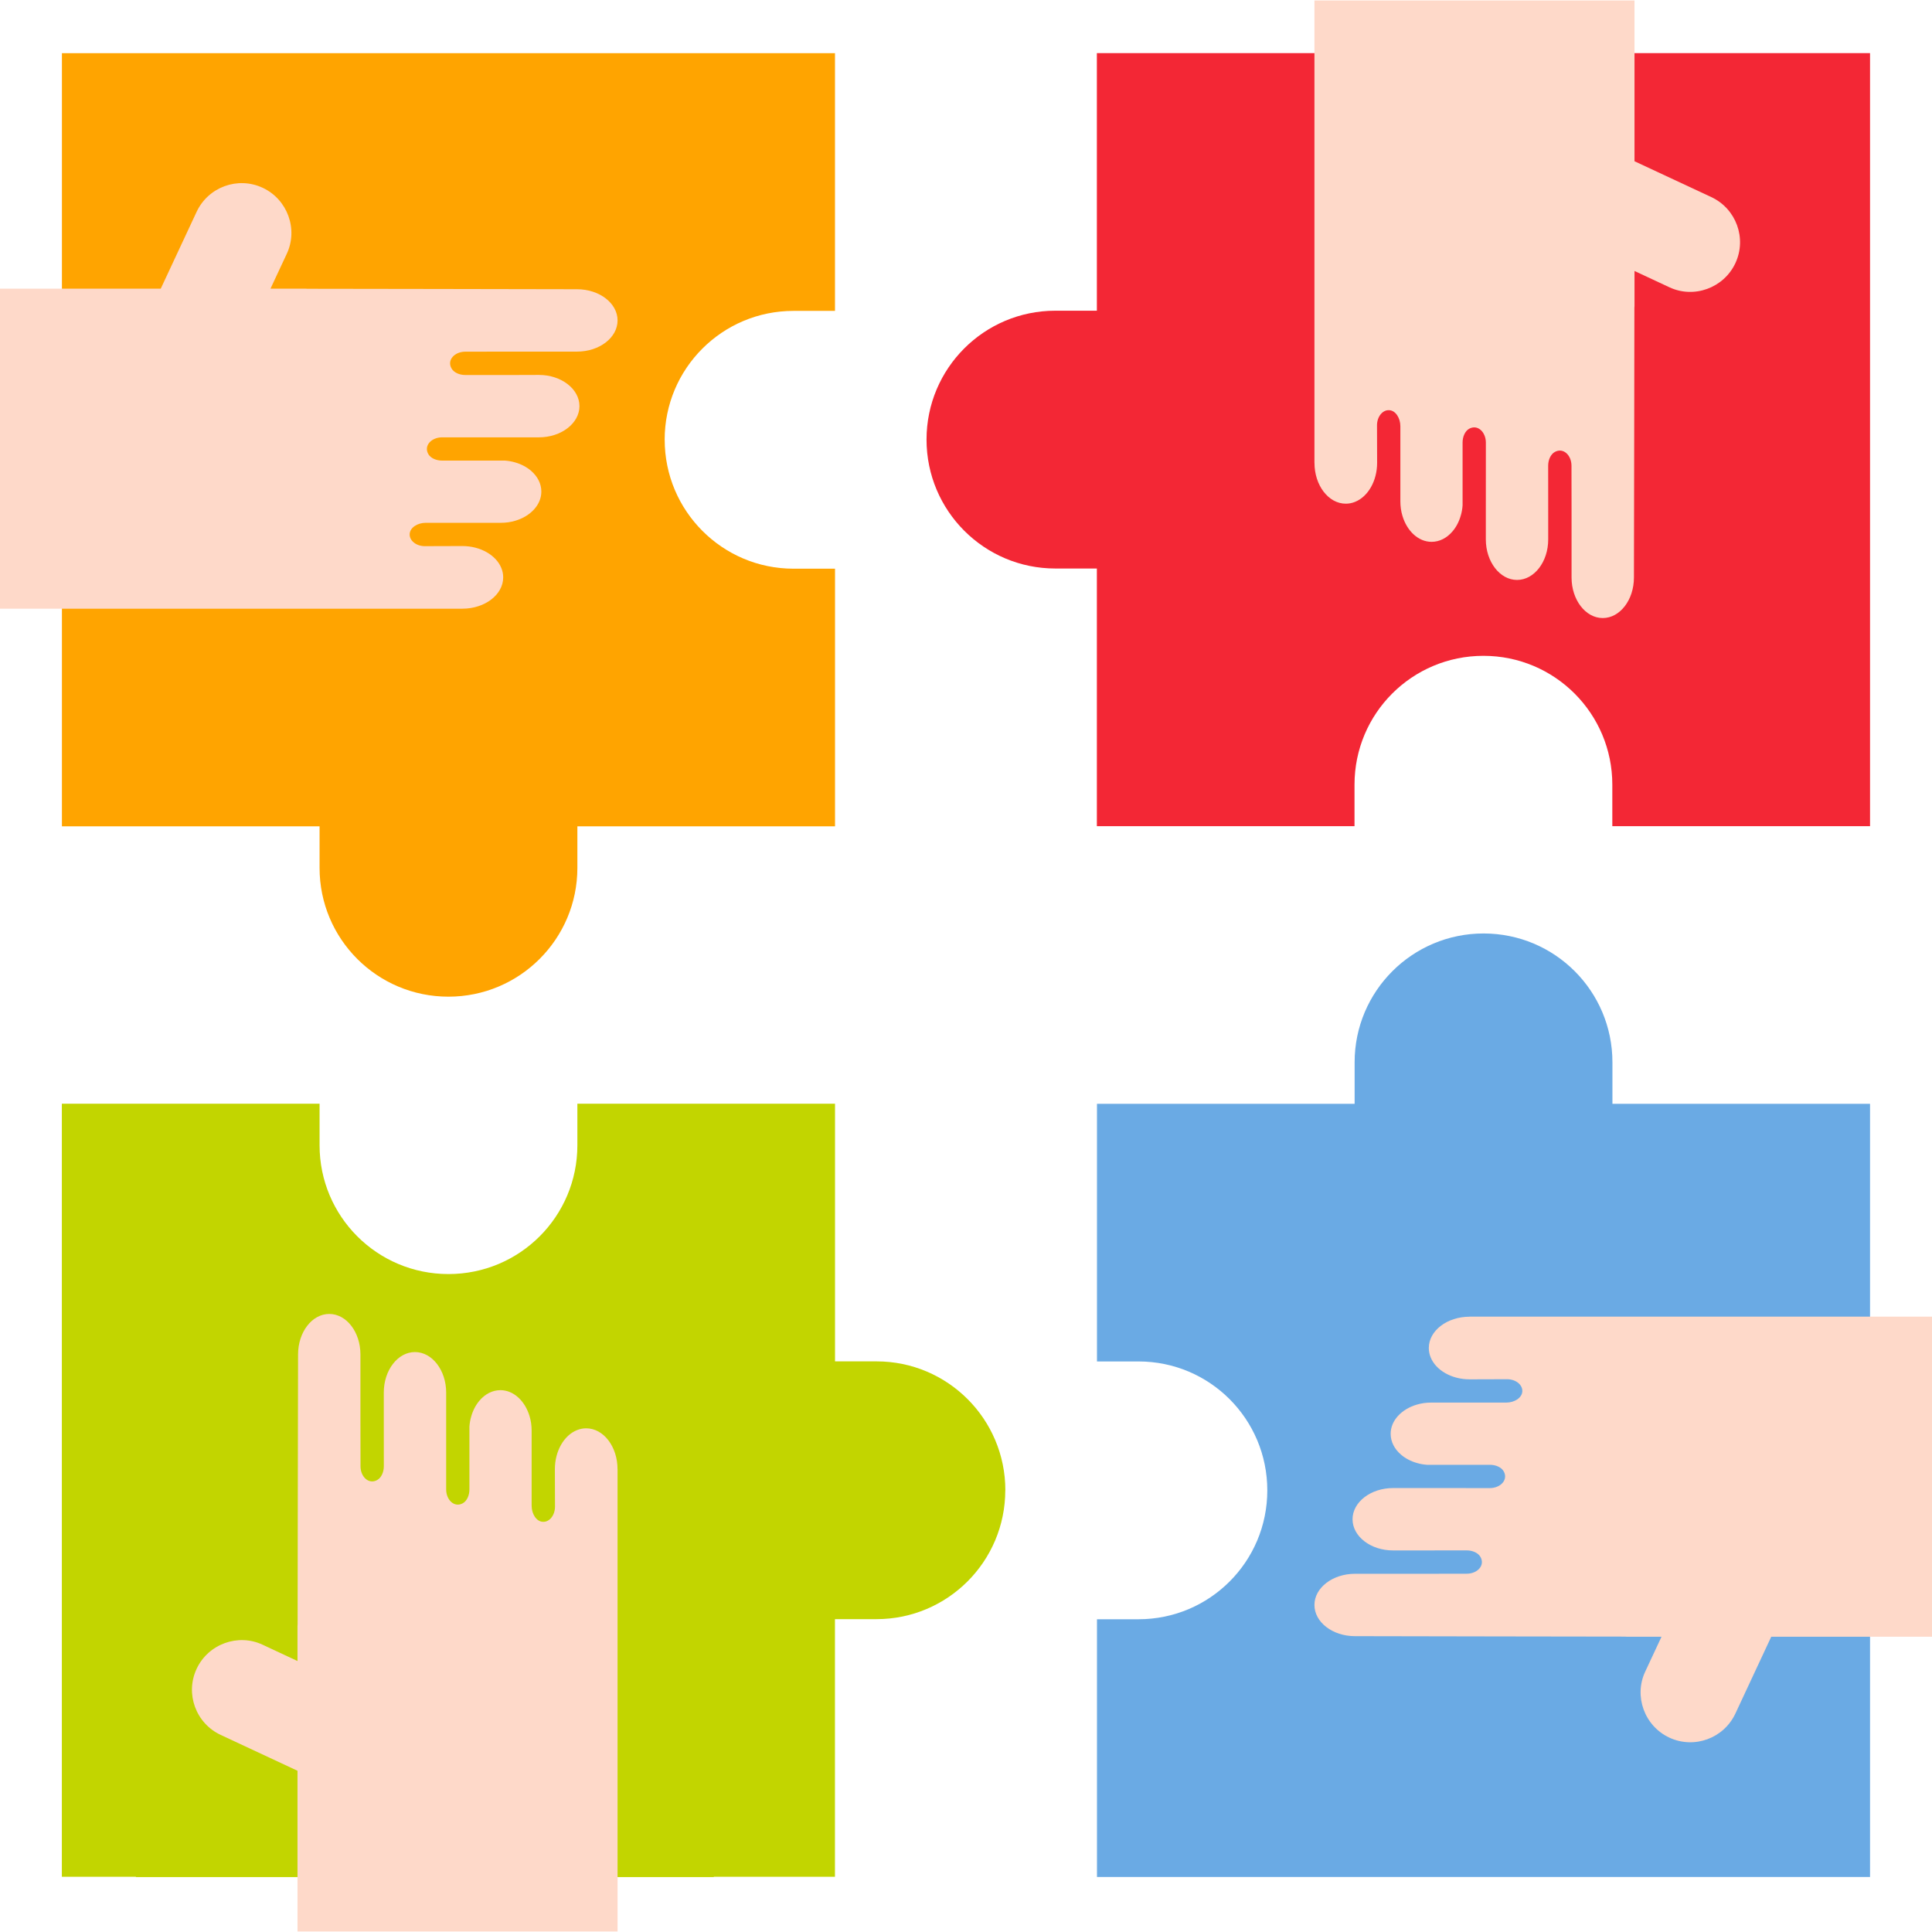
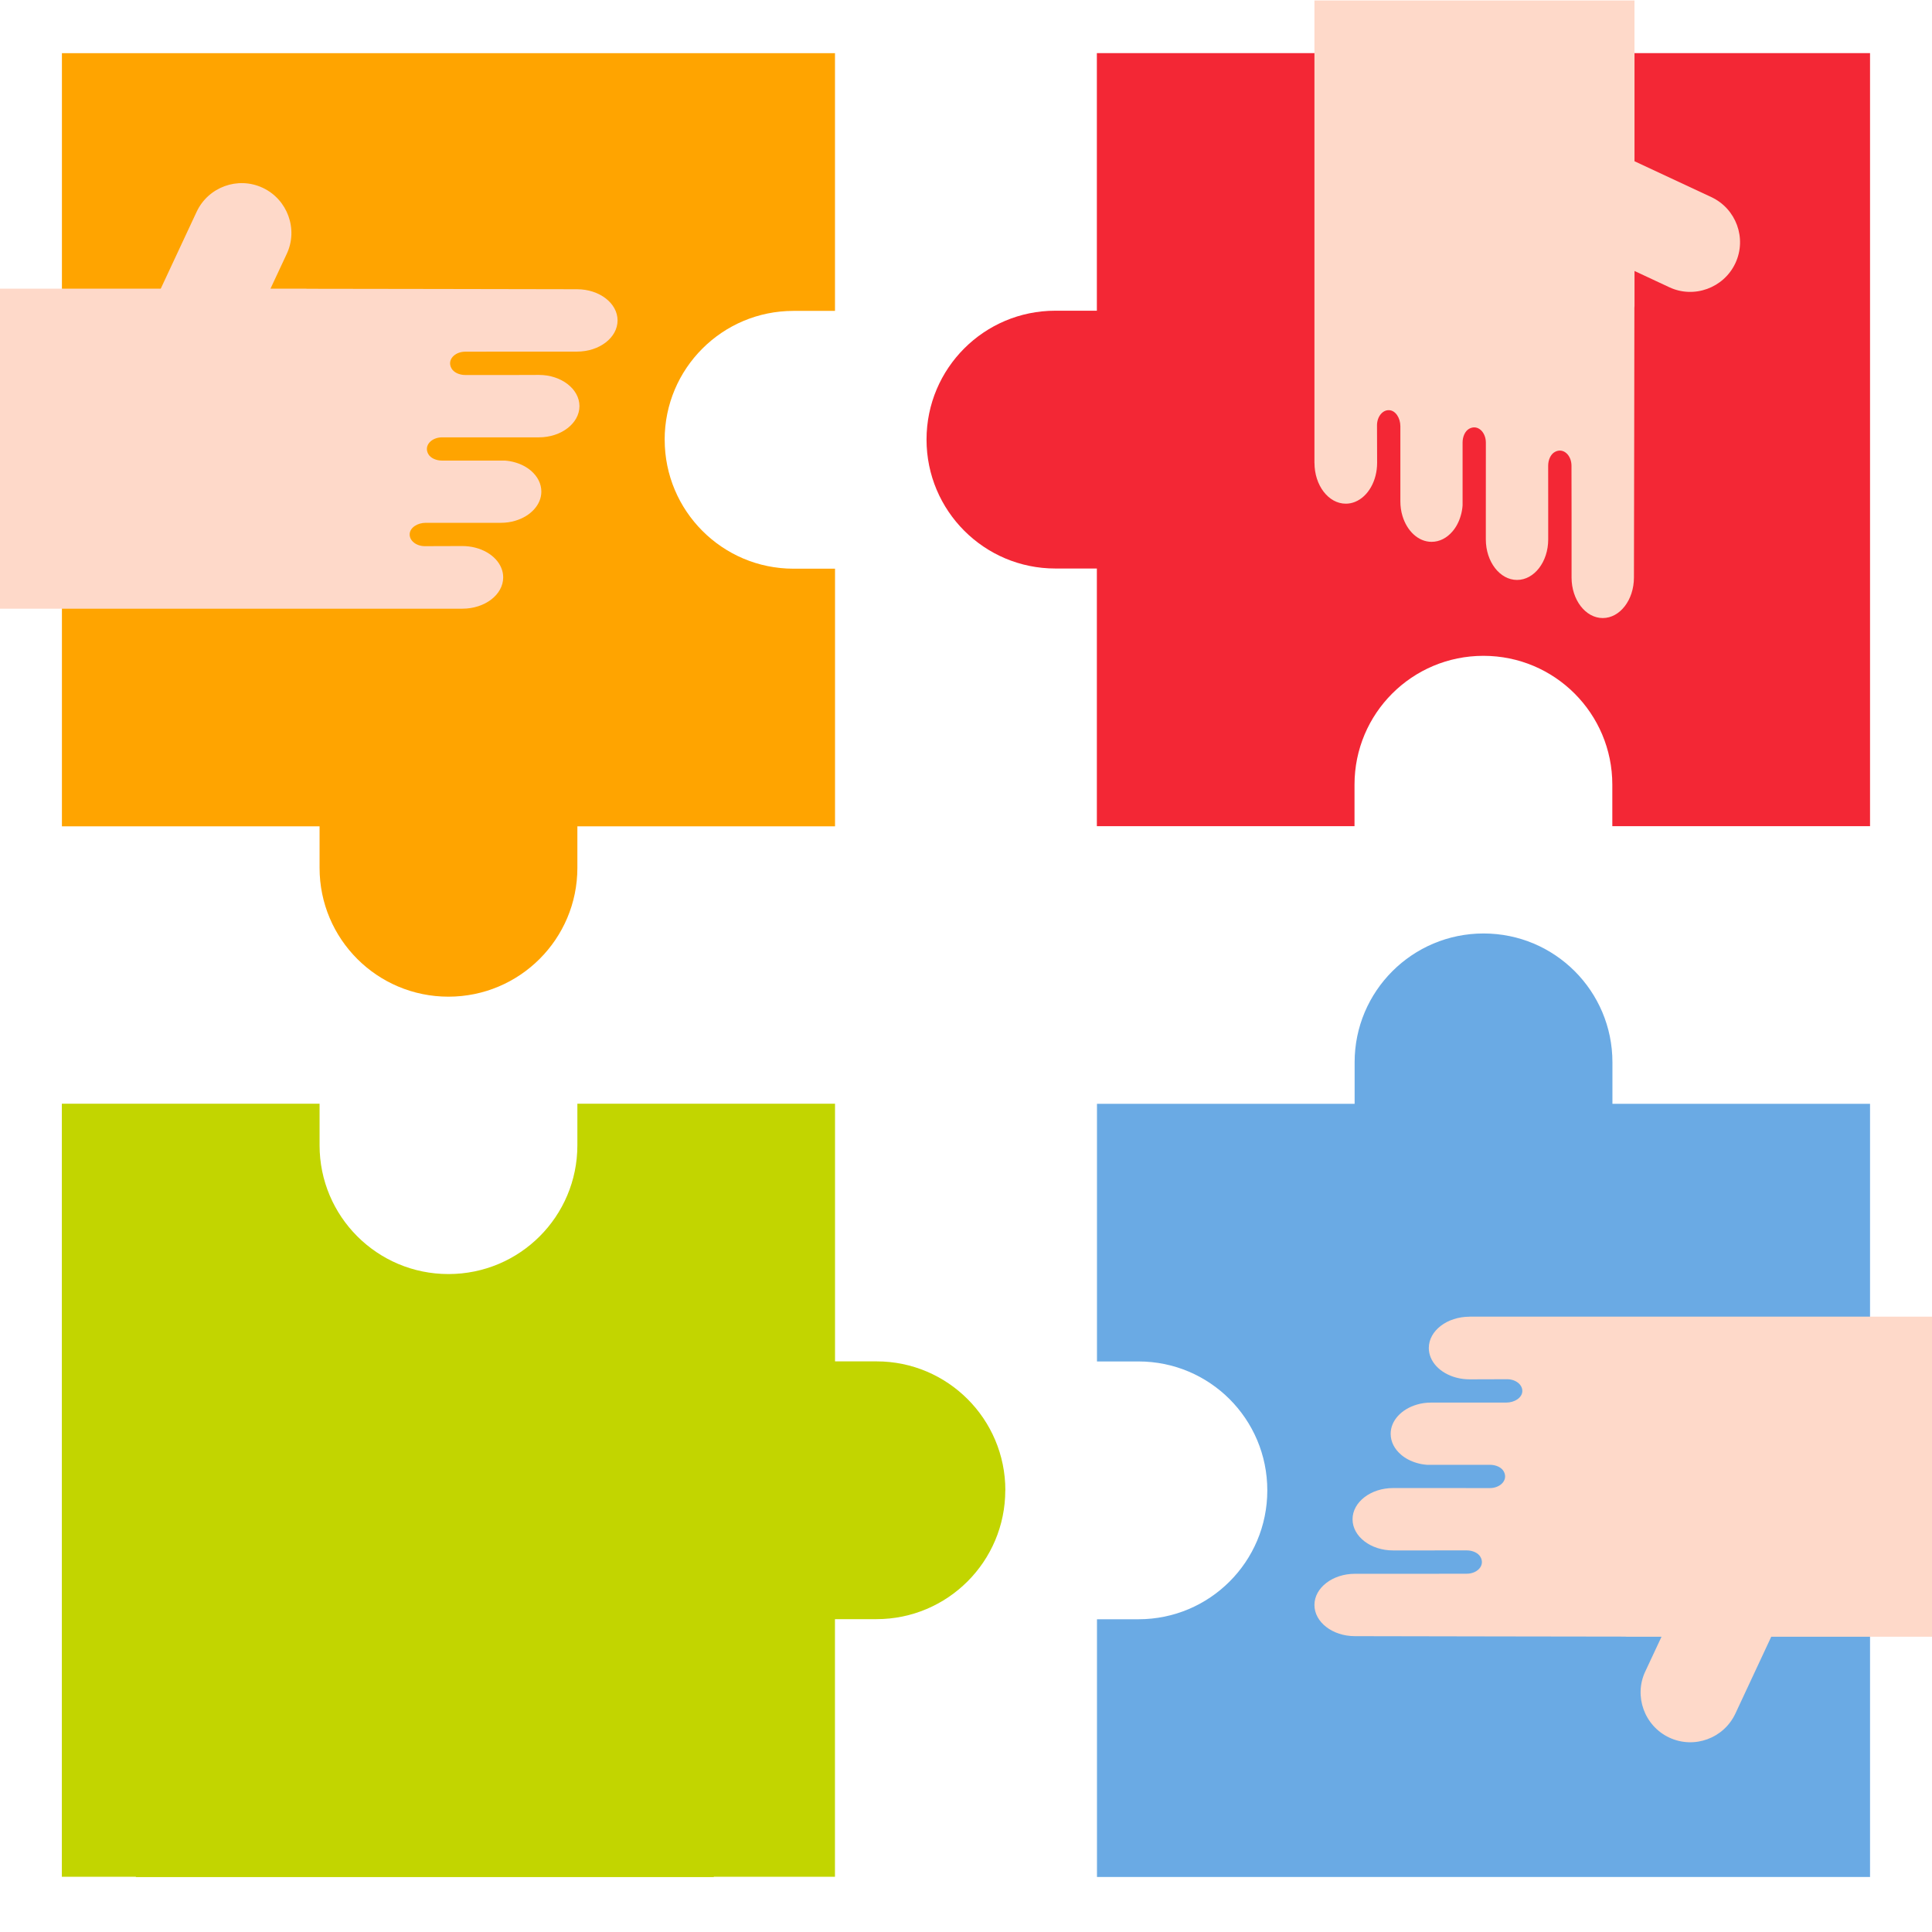
<svg xmlns="http://www.w3.org/2000/svg" id="Layer_1" data-name="Layer 1" viewBox="0 0 512 512">
  <defs>
    <style>      .cls-1 {        fill: #c2d500;      }      .cls-2 {        fill: #f32735;      }      .cls-3 {        fill: #ffa400;      }      .cls-4 {        fill: #fed9c9;      }      .cls-5 {        fill: #6aaae4;      }    </style>
  </defs>
  <path class="cls-3" d="M176.15,116.54c0,18.85,15.28,34.17,34.13,34.17h11.01v68.28h-68.28v11.01c0,18.83-15.28,34.13-34.17,34.13s-34.15-15.28-34.15-34.13v-11.01H16.41V14.09h204.87v68.3h-11.01c-18.81,0-34.13,15.23-34.13,34.15Z" />
  <path class="cls-2" d="M495.58,14.07v204.87h-68.3v-11.01c0-18.81-15.23-34.13-34.15-34.13s-34.17,15.28-34.17,34.13v11.01h-68.28v-68.28h-11.01c-18.83,0-34.13-15.28-34.13-34.17s15.28-34.15,34.13-34.15h11.01V14.07h204.89Z" />
  <path class="cls-5" d="M495.58,292.53v204.89h-204.87v-68.3h11.01c18.81,0,34.13-15.23,34.13-34.15s-15.28-34.17-34.13-34.17h-11.01v-68.28h68.28v-11.01c0-18.83,15.28-34.13,34.17-34.13s34.15,15.28,34.15,34.13v11.01h68.28Z" />
  <path class="cls-1" d="M266.41,394.94c0,18.85-15.28,34.15-34.13,34.15h-11.01v68.28h-32.11v.07H36.01v-.07h-19.62v-204.87h68.3v11.01c0,18.81,15.23,34.13,34.15,34.13s34.17-15.28,34.17-34.13v-11.01h68.28v68.28h11.01c18.83,0,34.13,15.28,34.13,34.17Z" />
-   <path class="cls-4" d="M163.66,389.33v122.54h-84.82v-42.6l-20.35-9.5c-6.58-3.07-9.46-10.9-6.39-17.5,3.09-6.62,11.01-9.46,17.52-6.39l9.22,4.31v-9.25c.02-.17.03-.35.03-.52l.05-33.76.07-37.71c0-5.93,3.7-10.74,8.27-10.74s8.26,4.82,8.26,10.74v17.34s.02,12.29.02,12.29c0,2.78,2.17,4.89,4.41,3.65,1.1-.6,1.77-2.09,1.77-3.65h0s-.01-13.23-.01-13.23v-6.3c-.01-5.92,3.7-10.74,8.26-10.74s8.27,4.83,8.27,10.74v25.67c0,2.78,2.16,4.9,4.41,3.66,1.1-.61,1.75-2.1,1.75-3.66v-16.67c.07-.95.23-1.86.49-2.71.46-1.61,1.22-3.04,2.18-4.16,1.47-1.73,3.41-2.77,5.55-2.77,3.52,0,6.54,2.89,7.73,6.93.36,1.19.54,2.47.54,3.81v19.91c.01,2.18,1.26,4.13,2.93,4.24,1.79.12,3.26-1.73,3.26-4.02l-.03-9.9c-.01-4.87,2.44-9,5.83-10.37.78-.32,1.61-.49,2.47-.49,4.59,0,8.3,4.85,8.3,10.82Z" />
  <path class="cls-4" d="M122.54,161.32H0v-84.82h42.6l9.5-20.35c3.07-6.58,10.9-9.46,17.5-6.39,6.62,3.09,9.46,11.01,6.39,17.52l-4.31,9.22h9.25c.17.02.35.03.52.03l33.76.05,37.71.07c5.93,0,10.74,3.7,10.74,8.27s-4.82,8.26-10.74,8.26h-17.34s-12.29.02-12.29.02c-2.78,0-4.89,2.17-3.65,4.41.6,1.1,2.09,1.77,3.65,1.77h13.23s6.3-.02,6.3-.02c5.92,0,10.74,3.72,10.74,8.27s-4.83,8.27-10.74,8.27h-25.67c-2.78,0-4.9,2.16-3.66,4.41.61,1.1,2.1,1.75,3.66,1.75h16.67c.95.07,1.86.23,2.71.49,1.61.46,3.04,1.22,4.16,2.18,1.73,1.47,2.77,3.41,2.77,5.55,0,3.52-2.89,6.54-6.93,7.73-1.19.36-2.47.54-3.81.54h-19.91c-2.18.01-4.13,1.26-4.24,2.93-.12,1.79,1.73,3.26,4.02,3.26l9.9-.03c4.87-.01,9,2.44,10.37,5.83.32.78.49,1.61.49,2.47,0,4.59-4.85,8.3-10.82,8.3Z" />
  <path class="cls-4" d="M348.34,122.67V.13s84.82,0,84.82,0v42.6s20.35,9.5,20.35,9.5c6.58,3.07,9.46,10.9,6.39,17.5-3.09,6.62-11.01,9.46-17.52,6.39l-9.22-4.31v9.25c-.02.17-.03.35-.03.52l-.05,33.76-.07,37.71c0,5.93-3.7,10.74-8.27,10.74-4.55,0-8.26-4.82-8.26-10.74v-17.34s-.02-12.29-.02-12.29c0-2.78-2.17-4.89-4.41-3.65-1.1.6-1.77,2.09-1.77,3.65h0s.01,13.23.01,13.23v6.3c.01,5.92-3.7,10.74-8.26,10.74s-8.27-4.83-8.27-10.74v-6.29s.01-19.38.01-19.38c-.01-2.78-2.17-4.9-4.42-3.66-1.1.61-1.75,2.1-1.75,3.66v16.67c-.07.95-.23,1.86-.49,2.71-.46,1.61-1.22,3.04-2.18,4.16-1.47,1.73-3.41,2.77-5.55,2.77-3.52,0-6.54-2.89-7.73-6.93-.36-1.19-.54-2.47-.54-3.81v-19.91c-.01-2.18-1.26-4.13-2.93-4.24-1.79-.12-3.26,1.73-3.26,4.02l.03,9.9c.01,4.87-2.44,9-5.83,10.37-.78.32-1.61.49-2.47.49-4.59,0-8.3-4.85-8.3-10.82Z" />
  <path class="cls-4" d="M389.46,348.93h122.54s0,84.82,0,84.82h-42.6s-9.5,20.35-9.5,20.35c-3.07,6.58-10.9,9.46-17.5,6.39-6.62-3.09-9.46-11.01-6.39-17.52l4.31-9.22h-9.25c-.17-.02-.35-.03-.52-.03l-33.76-.05-37.71-.07c-5.93,0-10.74-3.7-10.74-8.27,0-4.55,4.82-8.26,10.74-8.26h17.34s12.29-.02,12.29-.02c2.78,0,4.89-2.17,3.65-4.41-.6-1.1-2.09-1.77-3.65-1.77h-.01s-13.22.01-13.22.01h-6.3c-5.92.01-10.74-3.7-10.74-8.26s4.83-8.27,10.74-8.27h6.29s19.38.01,19.38.01c2.78-.01,4.9-2.17,3.66-4.42-.61-1.1-2.1-1.75-3.66-1.75h-16.67c-.95-.07-1.86-.23-2.71-.49-1.61-.46-3.04-1.22-4.16-2.18-1.73-1.47-2.77-3.41-2.77-5.55,0-3.52,2.89-6.54,6.93-7.73,1.19-.36,2.47-.54,3.81-.54h19.91c2.18-.01,4.13-1.26,4.24-2.93.12-1.79-1.73-3.26-4.02-3.26l-9.9.03c-4.87.01-9-2.44-10.37-5.83-.32-.78-.49-1.61-.49-2.47,0-4.59,4.85-8.3,10.82-8.3Z" />
</svg>